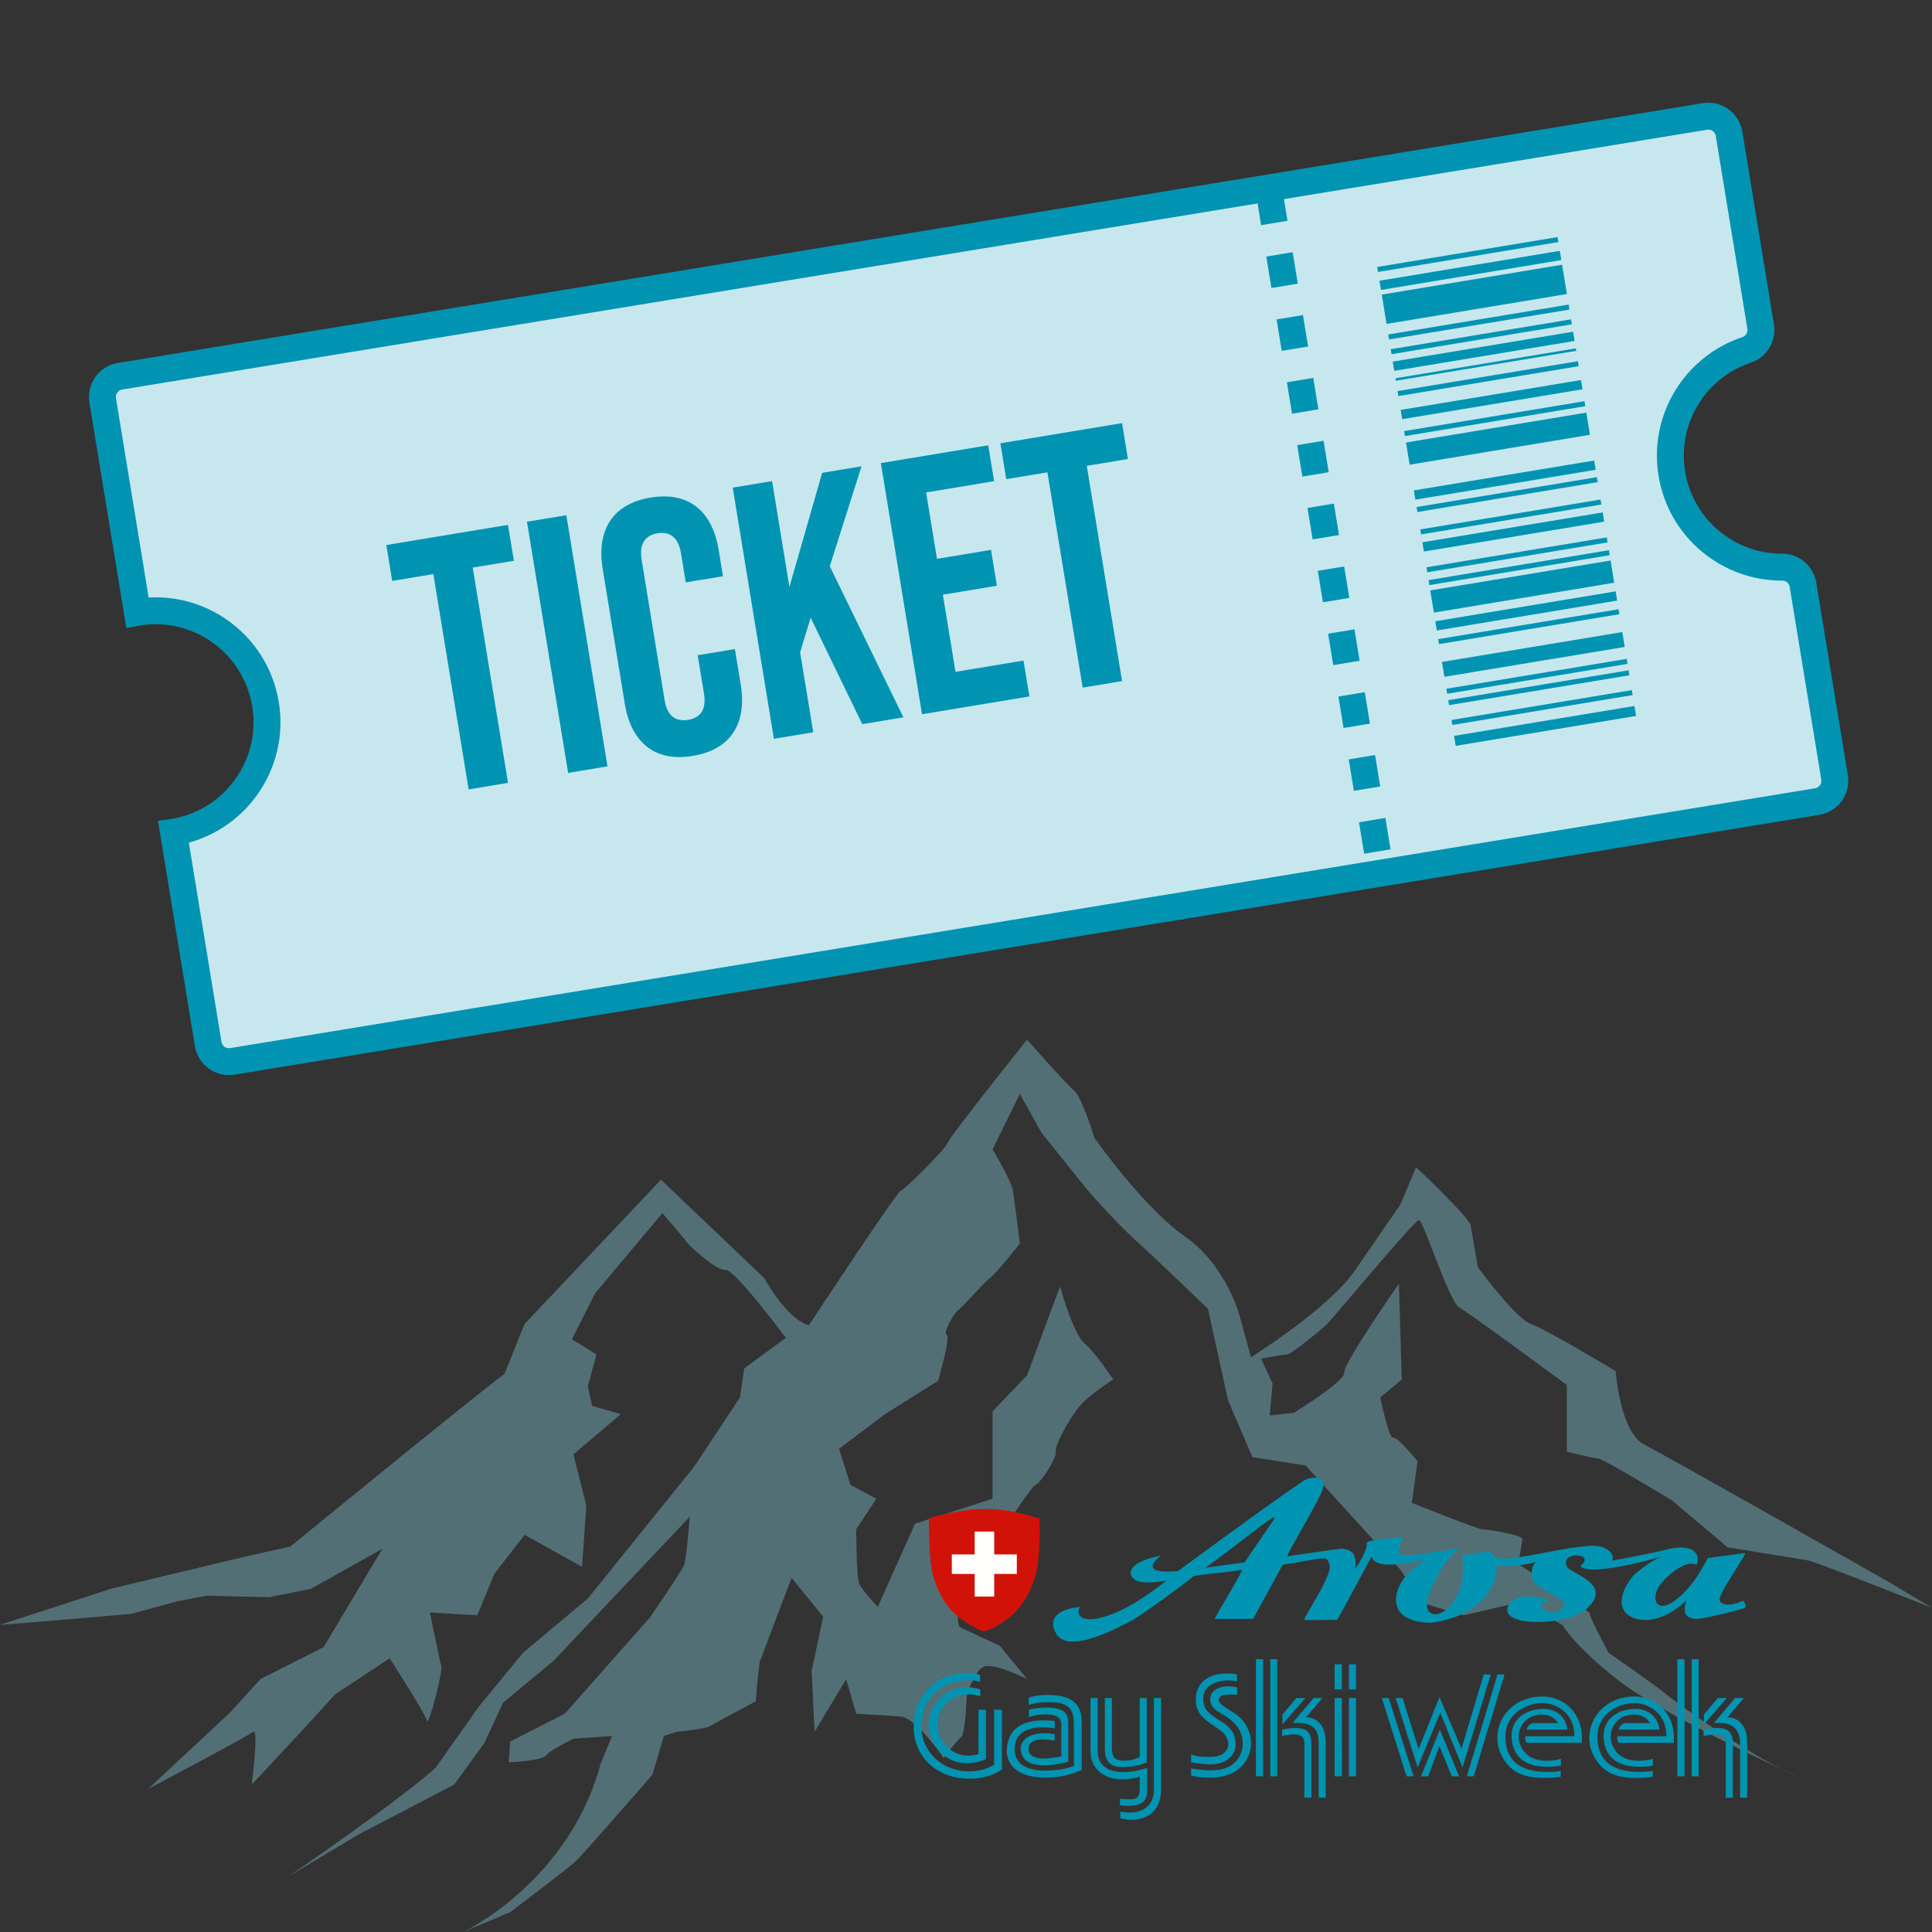
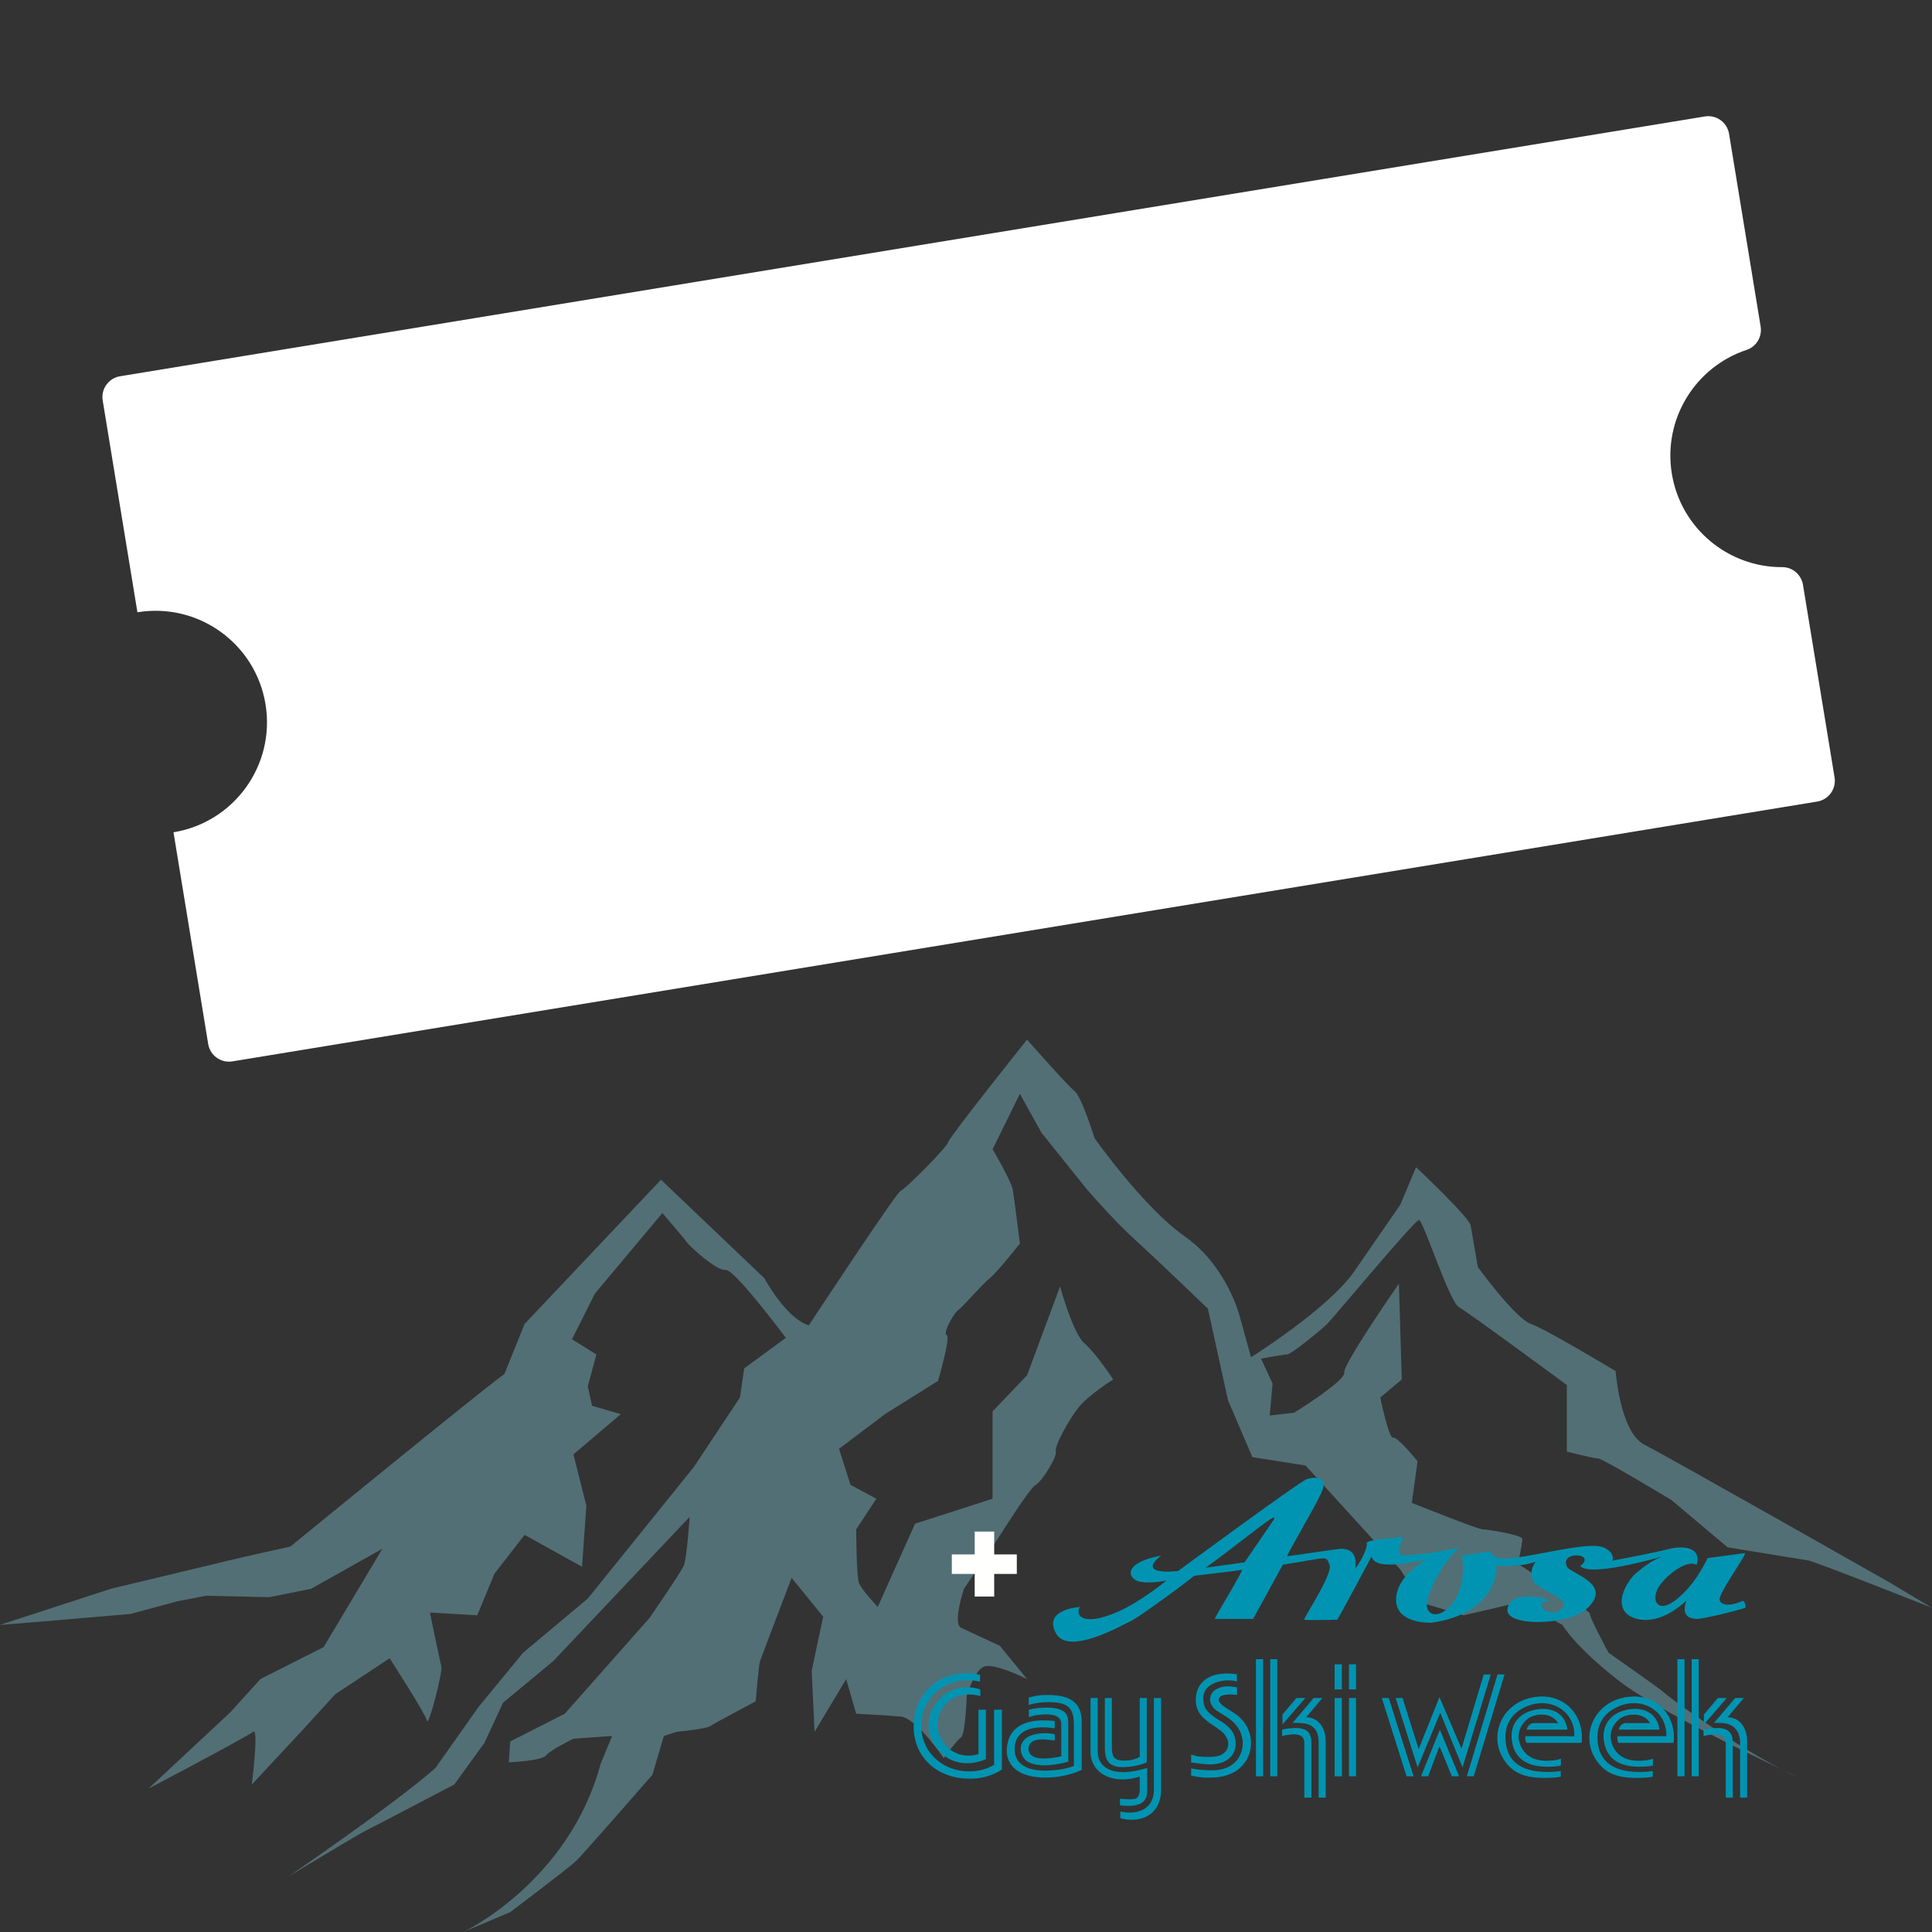
<svg xmlns="http://www.w3.org/2000/svg" xmlns:ns1="http://www.serif.com/" width="100%" height="100%" viewBox="0 0 300 300" version="1.1" xml:space="preserve" style="fill-rule:evenodd;clip-rule:evenodd;stroke-miterlimit:2;">
  <rect x="0" y="0" width="300" height="300" fill="#333333" stroke="none" />
  <g id="Blanc" transform="matrix(0.566,0,0,0.566,-18.234,-3.298)">
    <path d="M292.32,319.207C291.928,320.731 280.505,332.145 279.323,332.526C278.14,332.906 254.118,369.433 254.118,369.433C247.818,367.533 241.906,356.499 241.906,356.499L213.552,329.482L176.135,369.059L170.62,382.755C162.348,388.842 111.891,430.116 111.891,430.116C111.891,430.116 99.826,432.78 95.1,433.92C90.374,435.068 62.629,441.712 62.629,441.712L32.207,451.611C33.185,451.603 68.075,448.598 68.075,448.598L80.919,445.12L88.8,443.603L106.094,444L117.52,441.712L137.143,430.703L120.998,457.718L103.666,466.473L95.397,475.603L72.944,496.536L85.156,490.065C85.156,490.065 100.123,482.079 101.696,480.934C103.272,479.793 101.302,495.392 101.302,495.392L115.482,480.171L124.147,470.66L139.11,460.763C139.11,460.763 148.963,475.987 149.351,477.892C149.746,479.793 153.683,464.57 153.289,463.051C152.898,461.525 150.144,448.208 150.144,448.208L163.137,448.968L167.867,437.55L176.135,426.896L191.89,435.648L193.072,418.906L189.525,404.827L202.522,393.791L194.645,391.507L193.463,386.177L195.828,377.427L189.129,373.245L195.435,360.687L213.944,338.616C213.944,338.616 219.851,345.465 220.637,346.608C221.43,347.75 228.908,354.594 231.273,354.216C233.639,353.835 247.818,372.861 247.818,372.861L236.395,381.232L235.215,389.225L222.61,408.252L193.463,444.404L175.74,459.24L163.53,474.086L151.715,490.826C141.08,500.343 111.543,520.509 111.543,520.509C111.543,520.509 130.444,509.096 132.021,508.332C133.6,507.57 156.837,495.392 156.837,495.392L165.105,483.976L170.225,472.942L184.011,461.525L221.43,421.95C221.43,421.95 220.637,433.367 219.851,435.268C219.061,437.171 210.4,449.729 210.4,449.729L187.165,475.987L172.196,483.599L171.801,489.307C171.801,489.307 180.86,488.925 182.04,487.402C183.224,485.88 189.525,482.836 189.525,482.836L200.159,482.079L197.01,489.683C188.343,522.031 159.595,535.727 159.595,535.727L172.196,530.402C172.196,530.402 188.343,518.226 190.313,516.321C192.281,514.422 211.19,492.732 211.19,492.732L214.339,482.079L217.884,480.934C217.884,480.934 225.761,480.171 226.943,479.416C228.125,478.653 239.543,472.562 239.543,472.562C239.543,472.562 240.329,462.663 240.723,461.525C241.118,460.384 249.388,438.694 249.388,438.694L258.055,449.345L254.903,464.191L255.693,480.934L264.36,466.473L267.113,475.987C267.113,475.987 274.991,476.365 279.323,476.747C283.657,477.13 291.138,488.165 291.138,488.165C291.138,488.165 294.687,483.214 295.867,482.457C297.05,481.695 297.437,471.038 297.437,471.038C297.437,471.038 299.41,464.191 302.167,463.051C304.925,461.905 313.986,466.473 313.986,466.473L306.502,457.338C306.502,457.338 298.23,453.531 295.867,452.395C293.501,451.25 296.649,441.738 296.649,441.738L306.893,426.516C306.893,426.516 314.772,413.958 316.343,413.199C317.919,412.438 322.253,405.587 321.86,404.066C321.47,402.541 325.406,395.31 328.16,391.889C330.918,388.461 337.61,384.281 337.61,384.281C337.61,384.281 332.889,377.05 329.737,374.383C326.582,371.718 323.041,358.782 323.041,358.782L313.986,383.134L304.53,393.029L304.53,417.005L283.262,423.851L273.024,446.683C273.024,446.683 268.686,442.116 267.908,440.213C267.113,438.312 267.113,425.377 267.113,425.377L272.629,417.005L265.542,413.199L262.387,403.304L274.991,393.791L289.564,384.657C289.564,384.657 293.11,372.482 291.928,372.098C290.747,371.718 293.896,366.012 295.078,365.252C296.255,364.49 301.773,358.022 303.742,356.499C305.708,354.977 312.015,346.984 312.015,346.984C312.015,346.984 310.439,334.432 310.043,332.145C309.649,329.864 304.53,321.11 304.53,321.11L312.015,305.889L317.919,316.543L330.128,331.767C330.128,331.767 337.217,340.139 343.918,346.227C350.609,352.314 363.609,364.873 363.609,364.873L369.123,389.983L375.813,405.587L390.394,407.87L416.384,436.408L422.294,445.542L433.717,448.968C433.717,448.968 447.107,445.92 448.285,445.542C449.471,445.163 460.89,451.632 460.89,451.632C460.89,451.632 464.044,457.338 476.25,466.857C485.701,474.217 510.257,486.143 520.869,491.155C507.323,484.242 489.904,471.289 488.855,470.28C487.669,469.136 473.497,459.24 473.497,459.24C473.497,459.24 468.372,449.729 468.372,448.587C468.372,447.446 448.681,434.887 448.681,434.887C448.681,434.887 449.861,429.179 449.861,428.039C449.861,426.896 440.016,425.377 438.831,425.377C437.653,425.377 419.533,418.144 419.533,418.144L421.113,406.73C421.113,406.73 415.595,399.877 414.41,400.261C413.236,400.639 410.875,389.225 410.875,389.225L416.775,384.281L415.996,358.022C415.996,358.022 400.63,380.091 401.023,382.376C401.422,384.657 387.238,393.41 387.238,393.41L380.545,394.169L381.333,385.421L378.18,378.569C378.18,378.569 384.091,377.427 385.266,377.427C386.451,377.427 394.723,370.579 396.303,369.059C397.87,367.533 420.322,340.517 421.503,340.517C422.689,340.517 429.774,362.967 432.535,364.49C435.29,366.012 462.075,385.798 462.075,385.798L462.075,404.066C462.075,404.066 469.555,405.967 470.738,405.967C471.918,405.967 490.823,417.385 490.823,417.385L506.183,430.322L528.235,433.916C529.42,433.916 562.109,446.857 562.109,446.857L550.69,440.01C550.69,440.01 490.036,405.587 483.333,402.162C476.631,398.735 475.461,381.995 475.461,381.995C475.461,381.995 456.557,370.579 452.226,369.059C447.891,367.533 437.653,353.455 437.653,353.455C437.653,353.455 436.076,344.322 435.684,342.04C435.29,339.755 420.714,326.056 420.714,326.056L416.384,336.333C416.384,336.333 410.875,344.322 403.78,354.594C396.69,364.873 375.425,378.189 375.425,378.189L372.273,366.773C372.273,366.773 368.727,353.074 357.307,345.084C345.889,337.091 332.493,318.067 332.493,318.067C332.493,318.067 328.947,306.652 326.976,305.128C325.015,303.605 313.986,291.05 313.986,291.05C313.986,291.05 292.714,317.689 292.32,319.207ZM525.875,493.489C525.875,493.489 523.966,492.617 520.869,491.155C522.615,492.045 524.301,492.836 525.875,493.489Z" style="fill:#fff;fill-opacity:0.25;fill-rule:nonzero;" />
  </g>
  <g id="Forme" transform="matrix(0.122,-0.02,0.02,0.122,-57.758,-60.342)">
    <path d="M2358.02,1484.08C2358.02,1553.87 2409.1,1611.74 2475.91,1622.34C2488.69,1624.37 2498,1635.57 2498,1648.51L2498,1893.56C2498,1908.16 2486.16,1920 2471.56,1920L454.44,1920C439.838,1920 428,1908.16 428,1893.56L428,1624.08L428.08,1624.08C505.4,1624.08 568.08,1561.4 568.08,1484.08C568.08,1406.75 505.4,1344.07 428.08,1344.07L428,1344.07L428,1074.44C428,1059.84 439.838,1048 454.44,1048L2471.56,1048C2486.16,1048 2498,1059.84 2498,1074.44L2498,1319.64C2498,1332.58 2488.69,1343.78 2475.91,1345.81C2409.1,1356.41 2358.02,1414.28 2358.02,1484.08Z" style="fill:#fff;" />
  </g>
  <g id="Montagnes" transform="matrix(0.566,0,0,0.566,-18.234,-3.298)">
    <path d="M292.32,319.207C291.928,320.731 280.505,332.145 279.323,332.526C278.14,332.906 254.118,369.433 254.118,369.433C247.818,367.533 241.906,356.499 241.906,356.499L213.552,329.482L176.135,369.059L170.62,382.755C162.348,388.842 111.891,430.116 111.891,430.116C111.891,430.116 99.826,432.78 95.1,433.92C90.374,435.068 62.629,441.712 62.629,441.712L32.207,451.611C33.185,451.603 68.075,448.598 68.075,448.598L80.919,445.12L88.8,443.603L106.094,444L117.52,441.712L137.143,430.703L120.998,457.718L103.666,466.473L95.397,475.603L72.944,496.536L85.156,490.065C85.156,490.065 100.123,482.079 101.696,480.934C103.272,479.793 101.302,495.392 101.302,495.392L115.482,480.171L124.147,470.66L139.11,460.763C139.11,460.763 148.963,475.987 149.351,477.892C149.746,479.793 153.683,464.57 153.289,463.051C152.898,461.525 150.144,448.208 150.144,448.208L163.137,448.968L167.867,437.55L176.135,426.896L191.89,435.648L193.072,418.906L189.525,404.827L202.522,393.791L194.645,391.507L193.463,386.177L195.828,377.427L189.129,373.245L195.435,360.687L213.944,338.616C213.944,338.616 219.851,345.465 220.637,346.608C221.43,347.75 228.908,354.594 231.273,354.216C233.639,353.835 247.818,372.861 247.818,372.861L236.395,381.232L235.215,389.225L222.61,408.252L193.463,444.404L175.74,459.24L163.53,474.086L151.715,490.826C141.08,500.343 111.543,520.509 111.543,520.509C111.543,520.509 130.444,509.096 132.021,508.332C133.6,507.57 156.837,495.392 156.837,495.392L165.105,483.976L170.225,472.942L184.011,461.525L221.43,421.95C221.43,421.95 220.637,433.367 219.851,435.268C219.061,437.171 210.4,449.729 210.4,449.729L187.165,475.987L172.196,483.599L171.801,489.307C171.801,489.307 180.86,488.925 182.04,487.402C183.224,485.88 189.525,482.836 189.525,482.836L200.159,482.079L197.01,489.683C188.343,522.031 159.595,535.727 159.595,535.727L172.196,530.402C172.196,530.402 188.343,518.226 190.313,516.321C192.281,514.422 211.19,492.732 211.19,492.732L214.339,482.079L217.884,480.934C217.884,480.934 225.761,480.171 226.943,479.416C228.125,478.653 239.543,472.562 239.543,472.562C239.543,472.562 240.329,462.663 240.723,461.525C241.118,460.384 249.388,438.694 249.388,438.694L258.055,449.345L254.903,464.191L255.693,480.934L264.36,466.473L267.113,475.987C267.113,475.987 274.991,476.365 279.323,476.747C283.657,477.13 291.138,488.165 291.138,488.165C291.138,488.165 294.687,483.214 295.867,482.457C297.05,481.695 297.437,471.038 297.437,471.038C297.437,471.038 299.41,464.191 302.167,463.051C304.925,461.905 313.986,466.473 313.986,466.473L306.502,457.338C306.502,457.338 298.23,453.531 295.867,452.395C293.501,451.25 296.649,441.738 296.649,441.738L306.893,426.516C306.893,426.516 314.772,413.958 316.343,413.199C317.919,412.438 322.253,405.587 321.86,404.066C321.47,402.541 325.406,395.31 328.16,391.889C330.918,388.461 337.61,384.281 337.61,384.281C337.61,384.281 332.889,377.05 329.737,374.383C326.582,371.718 323.041,358.782 323.041,358.782L313.986,383.134L304.53,393.029L304.53,417.005L283.262,423.851L273.024,446.683C273.024,446.683 268.686,442.116 267.908,440.213C267.113,438.312 267.113,425.377 267.113,425.377L272.629,417.005L265.542,413.199L262.387,403.304L274.991,393.791L289.564,384.657C289.564,384.657 293.11,372.482 291.928,372.098C290.747,371.718 293.896,366.012 295.078,365.252C296.255,364.49 301.773,358.022 303.742,356.499C305.708,354.977 312.015,346.984 312.015,346.984C312.015,346.984 310.439,334.432 310.043,332.145C309.649,329.864 304.53,321.11 304.53,321.11L312.015,305.889L317.919,316.543L330.128,331.767C330.128,331.767 337.217,340.139 343.918,346.227C350.609,352.314 363.609,364.873 363.609,364.873L369.123,389.983L375.813,405.587L390.394,407.87L416.384,436.408L422.294,445.542L433.717,448.968C433.717,448.968 447.107,445.92 448.285,445.542C449.471,445.163 460.89,451.632 460.89,451.632C460.89,451.632 464.044,457.338 476.25,466.857C485.701,474.217 510.257,486.143 520.869,491.155C507.323,484.242 489.904,471.289 488.855,470.28C487.669,469.136 473.497,459.24 473.497,459.24C473.497,459.24 468.372,449.729 468.372,448.587C468.372,447.446 448.681,434.887 448.681,434.887C448.681,434.887 449.861,429.179 449.861,428.039C449.861,426.896 440.016,425.377 438.831,425.377C437.653,425.377 419.533,418.144 419.533,418.144L421.113,406.73C421.113,406.73 415.595,399.877 414.41,400.261C413.236,400.639 410.875,389.225 410.875,389.225L416.775,384.281L415.996,358.022C415.996,358.022 400.63,380.091 401.023,382.376C401.422,384.657 387.238,393.41 387.238,393.41L380.545,394.169L381.333,385.421L378.18,378.569C378.18,378.569 384.091,377.427 385.266,377.427C386.451,377.427 394.723,370.579 396.303,369.059C397.87,367.533 420.322,340.517 421.503,340.517C422.689,340.517 429.774,362.967 432.535,364.49C435.29,366.012 462.075,385.798 462.075,385.798L462.075,404.066C462.075,404.066 469.555,405.967 470.738,405.967C471.918,405.967 490.823,417.385 490.823,417.385L506.183,430.322L528.235,433.916C529.42,433.916 562.109,446.857 562.109,446.857L550.69,440.01C550.69,440.01 490.036,405.587 483.333,402.162C476.631,398.735 475.461,381.995 475.461,381.995C475.461,381.995 456.557,370.579 452.226,369.059C447.891,367.533 437.653,353.455 437.653,353.455C437.653,353.455 436.076,344.322 435.684,342.04C435.29,339.755 420.714,326.056 420.714,326.056L416.384,336.333C416.384,336.333 410.875,344.322 403.78,354.594C396.69,364.873 375.425,378.189 375.425,378.189L372.273,366.773C372.273,366.773 368.727,353.074 357.307,345.084C345.889,337.091 332.493,318.067 332.493,318.067C332.493,318.067 328.947,306.652 326.976,305.128C325.015,303.605 313.986,291.05 313.986,291.05C313.986,291.05 292.714,317.689 292.32,319.207ZM525.875,493.489C525.875,493.489 523.966,492.617 520.869,491.155C522.615,492.045 524.301,492.836 525.875,493.489Z" style="fill:#0094b2;fill-opacity:0.2;fill-rule:nonzero;" />
  </g>
  <g id="Gay-Ski-Week" ns1:id="Gay Ski Week" transform="matrix(0.385,0,0,0.385,1.347,-340.769)">
    <path d="M365.014,1580.71C365.438,1567.38 376.404,1558.35 389.575,1560.18C390.364,1560.29 391.098,1560.39 391.78,1560.61L391.78,1563.39C391.098,1563.23 390.364,1563.07 389.63,1562.97C377.773,1561.55 368.266,1569.58 368.058,1580.71C367.793,1590.94 375.77,1599.29 386.951,1599.55C390.89,1599.65 394.409,1598.71 397.451,1596.87L397.451,1574.67L400.599,1574.67L400.599,1598.82C396.721,1601.33 392.259,1602.65 386.904,1602.49C373.623,1602.23 364.598,1592.94 365.014,1580.71ZM384.223,1568.84C375.665,1570.79 371.993,1579.97 376.503,1587.22C379.345,1591.68 383.962,1593.78 389.156,1593.04C389.838,1592.94 390.526,1592.78 391.157,1592.57L391.157,1574.67L394.145,1574.67L394.145,1594.62C393.775,1594.83 393.355,1594.98 392.99,1595.09C386.533,1597.4 380.601,1596.24 376.457,1592.46C369.37,1585.91 369.21,1576.4 375.98,1569.84C379.552,1566.39 384.594,1564.91 389.575,1565.91C390.364,1566.02 391.157,1566.23 391.887,1566.54L391.887,1569.21C390.47,1568.74 388.839,1568.53 387.269,1568.53C386.219,1568.53 385.223,1568.64 384.223,1568.84ZM418.808,1586.75C414.972,1586.38 413.088,1587.11 412.09,1588.27C410.785,1589.84 411.198,1592.26 412.772,1593.25C414.455,1594.36 416.975,1594.78 422.537,1593.88C423.226,1593.78 423.846,1593.67 424.532,1593.46L424.532,1580.55C424.532,1577.56 422.171,1576.09 415.661,1576.72C414.244,1576.88 412.932,1577.19 411.459,1577.67L411.459,1574.67C413.139,1574.25 414.873,1573.99 416.605,1573.88C418.395,1573.78 419.86,1573.83 421.013,1573.93C425.684,1574.52 427.36,1576.14 427.36,1580.13L427.36,1595.67C426.736,1595.82 426.111,1595.93 425.477,1596.14C421.117,1597.08 418.448,1597.24 416.396,1597.08C411.839,1596.72 409.73,1595.35 408.731,1593C406.888,1588.53 409.73,1584.75 416.235,1584.23C417.552,1584.08 418.916,1584.12 420.382,1584.33C420.914,1584.38 421.437,1584.49 421.91,1584.59L421.91,1587.11L421.801,1587.06L418.808,1586.75ZM403.225,1586.95C404.904,1581.5 410.314,1578.35 419.971,1579.08C420.648,1579.08 421.276,1579.18 421.911,1579.28L421.911,1582.23C421.173,1582.08 420.445,1581.97 419.705,1581.91C410.206,1581.07 405.95,1584.59 405.743,1590.1C405.433,1596.29 410.316,1600.29 422.278,1599.02C424.798,1598.82 427.155,1598.24 429.621,1597.4L429.621,1580.65C429.621,1573.51 426.945,1571.1 416.869,1571.73C415.079,1571.89 413.349,1572.15 411.411,1572.78L411.411,1569.79C413.405,1569.21 415.294,1568.84 417.078,1568.79C428.31,1568.27 432.775,1571.89 432.775,1579.6L432.775,1598.98C428.362,1600.91 423.902,1601.96 418.708,1602.06C405.95,1602.33 400.495,1595.66 403.225,1586.95ZM436.341,1569.95L439.223,1569.95L439.223,1591.52C439.223,1598.14 445.526,1602.06 457.865,1598.55C458.286,1598.45 458.7,1598.29 459.174,1598.19L459.174,1607.47C459.174,1611.67 456.76,1613.77 450.144,1613.4C449.516,1613.4 448.834,1613.3 448.207,1613.19L448.207,1610.53C448.623,1610.62 449.094,1610.68 449.465,1610.68C454.605,1611.1 455.548,1610.68 456.023,1608.27C456.079,1608 456.184,1607.74 456.184,1607.47L456.184,1601.65C455.604,1601.8 455.08,1602.01 454.499,1602.12C453.35,1602.38 452.291,1602.6 451.196,1602.7C442.164,1603.54 436.341,1598.5 436.341,1591.78L436.341,1569.95ZM442.114,1569.95L444.948,1569.95L444.948,1590.01C444.948,1594.41 446.521,1595.66 451.989,1595.1C453.404,1594.93 454.768,1594.46 456.184,1593.73L456.184,1569.95L459.016,1569.95L459.016,1595.93C458.391,1596.24 457.7,1596.45 457.027,1596.67C455.183,1597.19 453.662,1597.51 452.142,1597.66C444.739,1598.5 442.114,1596.3 442.114,1590.26L442.114,1569.95ZM450.459,1616.09C457.546,1616.77 461.901,1613.15 461.901,1607.06L461.901,1569.95L464.788,1569.95L464.788,1607.06C464.788,1614.93 459.596,1619.81 450.933,1618.97C450.046,1618.82 449.199,1618.66 448.36,1618.45L448.36,1615.72C449.046,1615.87 449.779,1616.03 450.459,1616.09ZM476.913,1601.29L476.913,1598.35C478.596,1598.71 480.064,1598.87 481.536,1598.98C487.04,1599.4 489.769,1598.87 492.241,1597.61C498.063,1594.57 499.635,1586.49 495.128,1581.02C493.602,1579.13 492.079,1577.99 487.566,1575.31C486.674,1574.73 485.937,1574.05 485.359,1573.15C483.736,1570.52 484.685,1567.38 487.676,1566.11C489.453,1565.28 491.397,1565.02 494.021,1565.44C494.494,1565.49 495.022,1565.54 495.44,1565.7L495.44,1568.74C495.022,1568.69 494.607,1568.64 494.129,1568.59C492.241,1568.48 491.187,1568.53 489.825,1568.84C488.305,1569.21 487.722,1570.52 488.195,1571.37C489.245,1572.89 489.348,1572.89 494.021,1575.88C497.224,1577.87 499.273,1580.55 500.375,1583.76C501.582,1587.48 501.209,1591.2 499.488,1594.52C496.545,1599.82 490.925,1602.65 481.797,1602.01C480.216,1601.91 478.647,1601.65 476.913,1601.29ZM487.516,1593.41C491.245,1592.62 492.925,1589.05 491.245,1586.01C489.932,1583.76 489.932,1583.85 484.053,1579.76C480.116,1577.03 478.649,1574.1 478.803,1570.05C479.124,1563.54 484.37,1559.29 493.703,1560.19C494.285,1560.24 494.862,1560.3 495.389,1560.39L495.389,1563.28C493.603,1562.81 491.717,1562.71 489.932,1562.97C483.367,1563.91 480.589,1567.69 482.264,1573.15C482.895,1574.93 484.261,1576.51 488.512,1579.08C491.873,1581.08 493.603,1583.12 494.285,1585.02C496.596,1591.58 492.29,1597.09 483.843,1596.72C482.322,1596.66 480.9,1596.51 479.485,1596.3L477.856,1596.09L476.915,1595.93L476.915,1592.73C479.169,1593.52 480.479,1593.72 484.101,1593.72C485.262,1593.72 486.418,1593.62 487.516,1593.41ZM513.762,1576.62L519.375,1569.95L522.998,1569.95L513.762,1580.6L513.762,1576.62ZM505.938,1554.31L505.938,1601.54L503.05,1601.54L503.05,1554.31L505.938,1554.31ZM511.656,1554.31L511.656,1601.54L508.825,1601.54L508.825,1554.31L511.656,1554.31ZM513.6,1585.33L513.6,1582.71C514.231,1582.55 514.858,1582.44 515.492,1582.34C522.998,1581.28 525.413,1583.23 525.413,1588.16L525.413,1610.15L522.577,1610.15L522.577,1588.27C522.577,1585.33 520.843,1584.01 515.545,1584.9C514.858,1584.96 514.231,1585.12 513.6,1585.33ZM526.353,1569.95L529.862,1569.95L523.314,1577.72C527.767,1577.77 531.183,1581.39 531.183,1587.53L531.183,1610.15L528.346,1610.15L528.346,1588C528.346,1584.58 527.483,1580.09 520.528,1580.03L518.169,1579.97L517.793,1580.03L526.353,1569.95ZM543.418,1569.95L543.418,1601.54L540.572,1601.54L540.572,1569.95L543.418,1569.95ZM534.797,1601.54L534.797,1569.95L537.684,1569.95L537.742,1601.54L534.797,1601.54ZM537.69,1556.36L537.69,1566.49L534.797,1566.49L534.797,1556.36L537.69,1556.36ZM543.418,1556.36L543.418,1566.49L540.572,1566.49L540.572,1556.36L543.418,1556.36ZM569.631,1601.54L577.233,1582.71L585.007,1601.54L582.066,1601.54L577.076,1589.37L572.518,1601.54L569.631,1601.54ZM588.111,1601.54L600.488,1560.45L603.327,1560.45L590.893,1601.54L588.111,1601.54ZM553.83,1569.95L556.609,1569.95L566.639,1601.54L563.805,1601.54L553.83,1569.95ZM585.955,1590.41L594.931,1560.45L597.763,1560.45L586.377,1597.97L577.393,1575.93L568.262,1597.97L559.395,1569.95L562.173,1569.95L568.69,1590.57L577.076,1569.58L585.955,1590.41ZM612.301,1582.71C612.463,1581.44 613.403,1580.45 614.669,1580.08L624.9,1580.08C623.272,1577.35 619.971,1575.98 615.715,1576.98C613.718,1577.4 612.039,1578.56 610.775,1580.29C608.579,1583.23 608.409,1587.06 610.414,1590.37C612.514,1593.93 616.344,1595.78 622.753,1595.14C623.852,1595.04 624.949,1594.83 626.055,1594.46L626.055,1597.19C625.006,1597.45 624.004,1597.56 622.962,1597.61C613.198,1598.24 608.153,1594.98 606.582,1588.79C604.899,1581.91 608.209,1576.56 614.772,1574.88C621.01,1573.31 625.631,1575.3 627.629,1579.19C628.202,1580.34 628.572,1581.5 628.679,1582.71L612.301,1582.71ZM634.4,1583.65C634.605,1585.12 634.557,1586.59 634.402,1588.06L612.144,1588.06C611.987,1587.69 611.782,1587.27 611.722,1586.9C611.677,1586.37 611.677,1585.91 611.722,1585.38L631.459,1585.38C631.51,1584.49 631.459,1583.6 631.299,1582.65C629.888,1573.88 620.172,1569.11 610.828,1573.99C605.948,1576.56 603.485,1580.92 603.69,1586.37C604.001,1595.78 610.414,1600.49 623.271,1599.71C624.161,1599.65 625.105,1599.56 625.996,1599.4L625.996,1601.7C625.105,1601.91 624.116,1602.01 623.163,1602.07C611.986,1602.8 606.632,1600.49 602.907,1594.57C596.919,1585.12 602.12,1572.57 613.821,1569.89C624.324,1567.43 633.14,1573.52 634.4,1583.65ZM671.506,1583.65C671.714,1585.12 671.666,1586.59 671.506,1588.06L649.252,1588.06C649.097,1587.69 648.882,1587.27 648.834,1586.9C648.781,1586.37 648.781,1585.91 648.834,1585.38L668.565,1585.38C668.618,1584.49 668.565,1583.6 668.408,1582.65C666.992,1573.88 657.277,1569.11 647.939,1573.99C643.051,1576.56 640.588,1580.92 640.798,1586.37C641.112,1595.78 647.518,1600.49 660.378,1599.71C661.272,1599.65 662.21,1599.56 663.108,1599.4L663.108,1601.7C662.21,1601.91 661.214,1602.01 660.277,1602.07C649.097,1602.8 643.733,1600.49 640.01,1594.57C634.032,1585.12 639.226,1572.57 650.928,1569.89C661.43,1567.43 670.243,1573.52 671.506,1583.65ZM649.409,1582.71C649.558,1581.44 650.509,1580.45 651.777,1580.08L662.008,1580.08C660.383,1577.35 657.077,1575.98 652.821,1576.98C650.829,1577.4 649.148,1578.56 647.881,1580.29C645.686,1583.23 645.533,1587.06 647.521,1590.37C649.622,1593.93 653.455,1595.78 659.858,1595.14C660.963,1595.04 662.056,1594.83 663.163,1594.46L663.163,1597.19C662.117,1597.45 661.113,1597.56 660.063,1597.61C650.304,1598.24 645.265,1594.98 643.686,1588.79C642.012,1581.91 645.313,1576.56 651.875,1574.88C658.117,1573.31 662.741,1575.3 664.738,1579.19C665.313,1580.34 665.68,1581.5 665.787,1582.71L649.409,1582.71ZM675.919,1554.31L675.919,1601.54L673.027,1601.54L673.027,1554.31L675.919,1554.31ZM693.278,1577.72C697.75,1577.77 701.16,1581.39 701.16,1587.53L701.16,1610.15L698.325,1610.15L698.325,1588C698.325,1583.67 696.016,1580.08 690.507,1580.03L688.143,1579.97L687.775,1580.03L696.331,1569.95L699.849,1569.95L693.278,1577.72ZM689.352,1569.95L692.971,1569.95L683.732,1580.6L683.732,1576.62L689.352,1569.95ZM681.635,1554.31L681.635,1601.54L678.799,1601.54L678.799,1554.31L681.635,1554.31ZM685.466,1582.34C692.971,1581.28 695.387,1583.23 695.385,1588.16L695.385,1610.15L692.548,1610.15L692.548,1588.27C692.548,1585.33 690.824,1584.01 685.517,1584.9C684.835,1584.96 684.206,1585.12 683.579,1585.33L683.579,1582.71C684.206,1582.55 684.835,1582.44 685.466,1582.34Z" style="fill:#0094b2;" />
  </g>
  <g id="Arosa" transform="matrix(0.616,0,0,0.616,141.731,229.465)">
    <path d="M209.167,31.04C206.406,32.374 203.887,32.288 203.407,30.88C202.893,29.364 210.318,19.304 209.775,18.99L200.377,20.24C200.377,20.24 198.281,24.635 195.677,27.599C188.129,36.172 185.676,31.092 188.095,27.439C190.211,24.249 195.358,20.494 197.599,21.988C198.902,17.882 194.923,16.839 190.217,18.044C186.641,18.97 176.156,20.989 176.279,20.866C176.63,20.494 176.779,18.627 173.963,17.513C169.914,15.902 154.4,20.509 148.697,20.403C146.092,20.346 145.511,18.518 145.511,18.518L138.384,19.615C138.724,20.575 139.73,28.485 134.821,32.962C131.714,35.801 128.25,34.375 130.126,29.452C133.304,21.094 137.856,17.584 137.856,17.584C134.03,18.484 125.066,19.9 123.337,19.449C121.284,18.921 123.988,14.763 123.537,14.92C123.029,15.092 114.29,15.514 114.439,16.482C114.747,18.361 111.477,23.335 111.563,22.747C112.149,18.487 109.669,17.958 108.077,17.893C107.397,17.864 94.898,19.772 94.444,19.772C93.981,19.772 100.803,8.5 102.928,3.96C105.046,-0.592 101.109,-0.266 99.287,0.359C97.474,0.988 66.858,23.527 66.858,23.527C55.698,24.527 62.614,19.615 62.614,19.615C52.608,21.494 54.27,25.543 57.149,26.171C60.033,26.797 63.979,25.88 63.979,25.88C63.979,25.88 57.728,31.092 51.849,33.704C43.299,37.499 40.745,35.049 42.151,32.449L41.848,32.608C41.848,32.608 32.799,33.219 36.088,39.188C38.798,44.082 48.647,39.47 55.412,35.872C57.8,34.604 70.122,25.569 70.796,24.784C70.896,24.663 76.09,24.104 79.62,23.681C81.345,23.47 82.699,23.285 82.95,23.184C83.703,22.87 76.256,34.958 76.107,35.583L85.799,35.583L93.279,21.916C105.127,20.046 104.039,19.598 105.046,21.836C106.112,24.195 98.239,35.638 98.69,35.801C99.141,35.954 107,35.801 107,35.801C107.994,34.218 115.673,19.821 115.673,19.821C116.538,24.153 129.599,20.24 128.992,20.866C128.388,21.488 122.543,24.509 121.887,29.901C121.016,36.989 130.771,36.543 130.771,36.543C147.537,34.153 147.537,22.29 147.034,22.119C152.603,22.642 156.801,21.343 157.052,21.168C157.503,20.854 155.464,22.216 156.121,25.406C156.764,28.498 167.093,30.404 163.266,33.336C160.451,35.5 156.044,31.471 160.237,31.023C161.75,30.858 150.697,27.617 149.908,33.077C149.251,37.662 165.08,37.217 169.704,33.185C177.031,26.797 165.777,24.201 164.918,22.43C162.91,18.327 172.594,18.93 168.247,22.273C171.183,25.371 191.433,18.99 188.405,20.083C185.375,21.185 181.629,24.681 181.629,24.681C177.005,30.275 177.931,35.209 183.871,35.801C189.871,36.392 195.071,30.797 194.996,31.023C193.771,34.678 195.573,35.421 197.346,35.583C199.07,35.738 209.138,33.128 209.738,32.814C210.343,32.496 209.519,30.871 209.167,31.04ZM91.02,10.551L83.635,21.328L79.77,21.864L79.771,21.853L73.82,22.688C80.662,17.796 88.053,11.656 90.663,10.134C91.476,9.665 91.02,10.551 91.02,10.551Z" style="fill:#0094b2;fill-rule:nonzero;" />
  </g>
  <g id="Forme1" ns1:id="Forme" transform="matrix(0.122,-0.02,0.02,0.122,-57.758,-60.342)">
-     <path d="M2358.02,1484.08C2358.02,1553.87 2409.1,1611.74 2475.91,1622.34C2488.69,1624.37 2498,1635.57 2498,1648.51L2498,1893.56C2498,1908.16 2486.16,1920 2471.56,1920L454.44,1920C439.838,1920 428,1908.16 428,1893.56L428,1624.08L428.08,1624.08C505.4,1624.08 568.08,1561.4 568.08,1484.08C568.08,1406.75 505.4,1344.07 428.08,1344.07L428,1344.07L428,1074.44C428,1059.84 439.838,1048 454.44,1048L2471.56,1048C2486.16,1048 2498,1059.84 2498,1074.44L2498,1319.64C2498,1332.58 2488.69,1343.78 2475.91,1345.81C2409.1,1356.41 2358.02,1414.28 2358.02,1484.08Z" style="fill:#0094b2;fill-opacity:0.22;stroke:#0094b2;stroke-width:33.81px;" />
-   </g>
+     </g>
  <g id="Ticket" transform="matrix(0.175,-0.029,0.02,0.122,-160.973,-43.256)">
-     <path d="M1937,1096L1913.6,1096L1913.6,1056L1937,1056L1937,1096ZM1937,1176L1913.6,1176L1913.6,1136L1937,1136L1937,1176ZM1937,1256L1913.6,1256L1913.6,1216L1937,1216L1937,1256ZM1937,1336L1913.6,1336L1913.6,1296L1937,1296L1937,1336ZM1937,1416L1913.6,1416L1913.6,1376L1937,1376L1937,1416ZM1937,1496L1913.6,1496L1913.6,1456L1937,1456L1937,1496ZM1937,1576L1913.6,1576L1913.6,1536L1937,1536L1937,1576ZM1937,1656L1913.6,1656L1913.6,1616L1937,1616L1937,1656ZM1937,1736L1913.6,1736L1913.6,1696L1937,1696L1937,1736ZM1937,1816L1913.6,1816L1913.6,1776L1937,1776L1937,1816ZM1937,1896L1913.6,1896L1913.6,1856L1937,1856L1937,1896ZM2167.98,1768.48L2167.98,1781.17L2007.96,1781.17L2007.96,1768.48L2167.98,1768.48ZM2167.98,1674.38L2167.98,1693.31L2007.96,1693.31L2007.96,1674.38L2167.98,1674.38ZM2167.98,1583.33L2167.98,1611.58L2007.96,1611.58L2007.96,1583.33L2167.98,1583.33ZM2167.98,1206.83L2167.98,1244.14L2007.96,1244.14L2007.96,1206.83L2167.98,1206.83ZM2167.98,1395.08L2167.98,1423.32L2007.96,1423.32L2007.96,1395.08L2167.98,1395.08ZM2167.98,1748.27L2167.98,1754.61L2007.96,1754.61L2007.96,1748.27L2167.98,1748.27ZM2167.98,1708.51L2167.98,1714.86L2007.96,1714.86L2007.96,1708.51L2167.98,1708.51ZM2167.98,1622.57L2167.98,1634.33L2007.96,1634.33L2007.96,1622.57L2167.98,1622.57ZM2167.98,1522.09L2167.98,1533.86L2007.96,1533.86L2007.96,1522.09L2167.98,1522.09ZM2167.98,1456.05L2167.98,1467.81L2007.96,1467.81L2007.96,1456.05L2167.98,1456.05ZM2167.98,1353.6L2167.98,1365.37L2007.96,1365.37L2007.96,1353.6L2167.98,1353.6ZM2167.98,1292.11L2167.98,1303.87L2007.96,1303.87L2007.96,1292.11L2167.98,1292.11ZM2167.98,1645.32L2167.98,1651.66L2007.96,1651.66L2007.96,1645.32L2167.98,1645.32ZM2167.98,1505.71L2167.98,1512.06L2007.96,1512.06L2007.96,1505.71L2167.98,1505.71ZM2167.98,1570.21L2167.98,1576.56L2007.96,1576.56L2007.96,1570.21L2167.98,1570.21ZM2167.98,1257.57L2167.98,1263.92L2007.96,1263.92L2007.96,1257.57L2167.98,1257.57ZM2167.98,1171.64L2167.98,1177.99L2007.96,1177.99L2007.96,1171.64L2167.98,1171.64ZM2167.98,1189.17L2167.98,1200.9L2007.96,1200.9L2007.96,1189.17L2167.98,1189.17ZM2167.98,1553.91L2167.98,1560.26L2007.96,1560.26L2007.96,1553.91L2167.98,1553.91ZM2167.98,1276.34L2167.98,1282.69L2007.96,1282.69L2007.96,1276.34L2167.98,1276.34ZM2167.98,1477.21L2167.98,1483.56L2007.96,1483.56L2007.96,1477.21L2167.98,1477.21ZM2167.98,1329.62L2167.98,1335.97L2007.96,1335.97L2007.96,1329.62L2167.98,1329.62ZM2167.98,1380.53L2167.98,1386.88L2007.96,1386.88L2007.96,1380.53L2167.98,1380.53ZM2167.98,1723.04L2167.98,1729.39L2007.96,1729.39L2007.96,1723.04L2167.98,1723.04ZM2167.98,1313.29L2167.98,1316.46L2007.96,1316.46L2007.96,1313.29L2167.98,1313.29ZM1149.12,1358.42L1112.61,1358.42L1112.61,1312.75L1220.56,1312.75L1220.56,1358.42L1184.05,1358.42L1184.05,1632.42L1149.12,1632.42L1149.12,1358.42ZM1237.39,1312.75L1272.32,1312.75L1272.32,1632.42L1237.39,1632.42L1237.39,1312.75ZM1296.13,1558.44L1296.13,1386.73C1296.13,1337.41 1313.91,1308.18 1347.57,1308.18C1381.22,1308.18 1399,1337.41 1399,1386.73L1399,1420.52L1365.98,1420.52L1365.98,1383.53C1365.98,1362.53 1359,1353.85 1348.52,1353.85C1338.04,1353.85 1331.05,1362.53 1331.05,1383.53L1331.05,1562.09C1331.05,1583.1 1338.04,1591.32 1348.52,1591.32C1359,1591.32 1365.98,1583.1 1365.98,1562.09L1365.98,1513.23L1399,1513.23L1399,1558.44C1399,1607.76 1381.22,1636.98 1347.57,1636.98C1313.91,1636.98 1296.13,1607.76 1296.13,1558.44ZM1419.96,1312.75L1454.88,1312.75L1454.88,1447.47L1499.34,1312.75L1534.27,1312.75L1492.67,1430.11L1534.9,1632.42L1498.39,1632.42L1468.86,1489.94L1454.88,1530.58L1454.88,1632.42L1419.96,1632.42L1419.96,1312.75ZM1551.41,1312.75L1646.67,1312.75L1646.67,1358.42L1586.34,1358.42L1586.34,1442.9L1634.28,1442.9L1634.28,1488.57L1586.34,1488.57L1586.34,1586.75L1646.67,1586.75L1646.67,1632.42L1551.41,1632.42L1551.41,1312.75ZM1693.97,1358.42L1657.46,1358.42L1657.46,1312.75L1765.42,1312.75L1765.42,1358.42L1728.9,1358.42L1728.9,1632.42L1693.97,1632.42L1693.97,1358.42Z" style="fill:#0094b2;" />
-   </g>
+     </g>
  <g id="Ecusson" transform="matrix(0.616,0,0,0.616,141.731,229.465)">
-     <path d="M31.979,10.271L31.365,10.1C31.019,10.005 30.669,9.899 30.299,9.786C29.615,9.58 28.907,9.365 28.226,9.219C27.784,9.125 27.359,9.026 26.909,8.921C24.839,8.435 22.493,7.889 18.129,7.889C14.105,7.889 11.302,8.498 9.05,8.986C8.632,9.075 8.238,9.162 7.858,9.239C6.824,9.447 6.051,9.649 5.073,9.904L4.088,10.162L4.088,10.819C4.086,11.016 4.088,15.698 4.281,18.17C4.302,18.428 4.321,18.689 4.341,18.951C4.515,21.251 4.695,23.629 5.487,25.865C6.691,29.26 7.797,31.209 9.878,33.588L9.904,33.617C12.221,36.036 16.564,38.42 17.853,38.692L18.022,38.73L18.19,38.695C19.571,38.427 23.963,36.031 26.103,33.59C28.277,31.11 29.37,29.227 30.601,25.84C31.434,23.553 31.683,20.756 31.868,18.088C32.043,15.566 31.988,11.098 31.987,10.909L31.979,10.271Z" style="fill:#d11208;fill-rule:nonzero;" />
-   </g>
+     </g>
  <g id="Croix" transform="matrix(0.616,0,0,0.616,141.731,229.465)">
    <path d="M20.53,13.565L15.614,13.565L15.614,19.329L9.85,19.329L9.85,24.243L15.614,24.243L15.614,29.948L20.53,29.948L20.53,24.243L26.233,24.243L26.233,19.329L20.53,19.329L20.53,13.565Z" style="fill:#fffffe;fill-rule:nonzero;" />
  </g>
</svg>